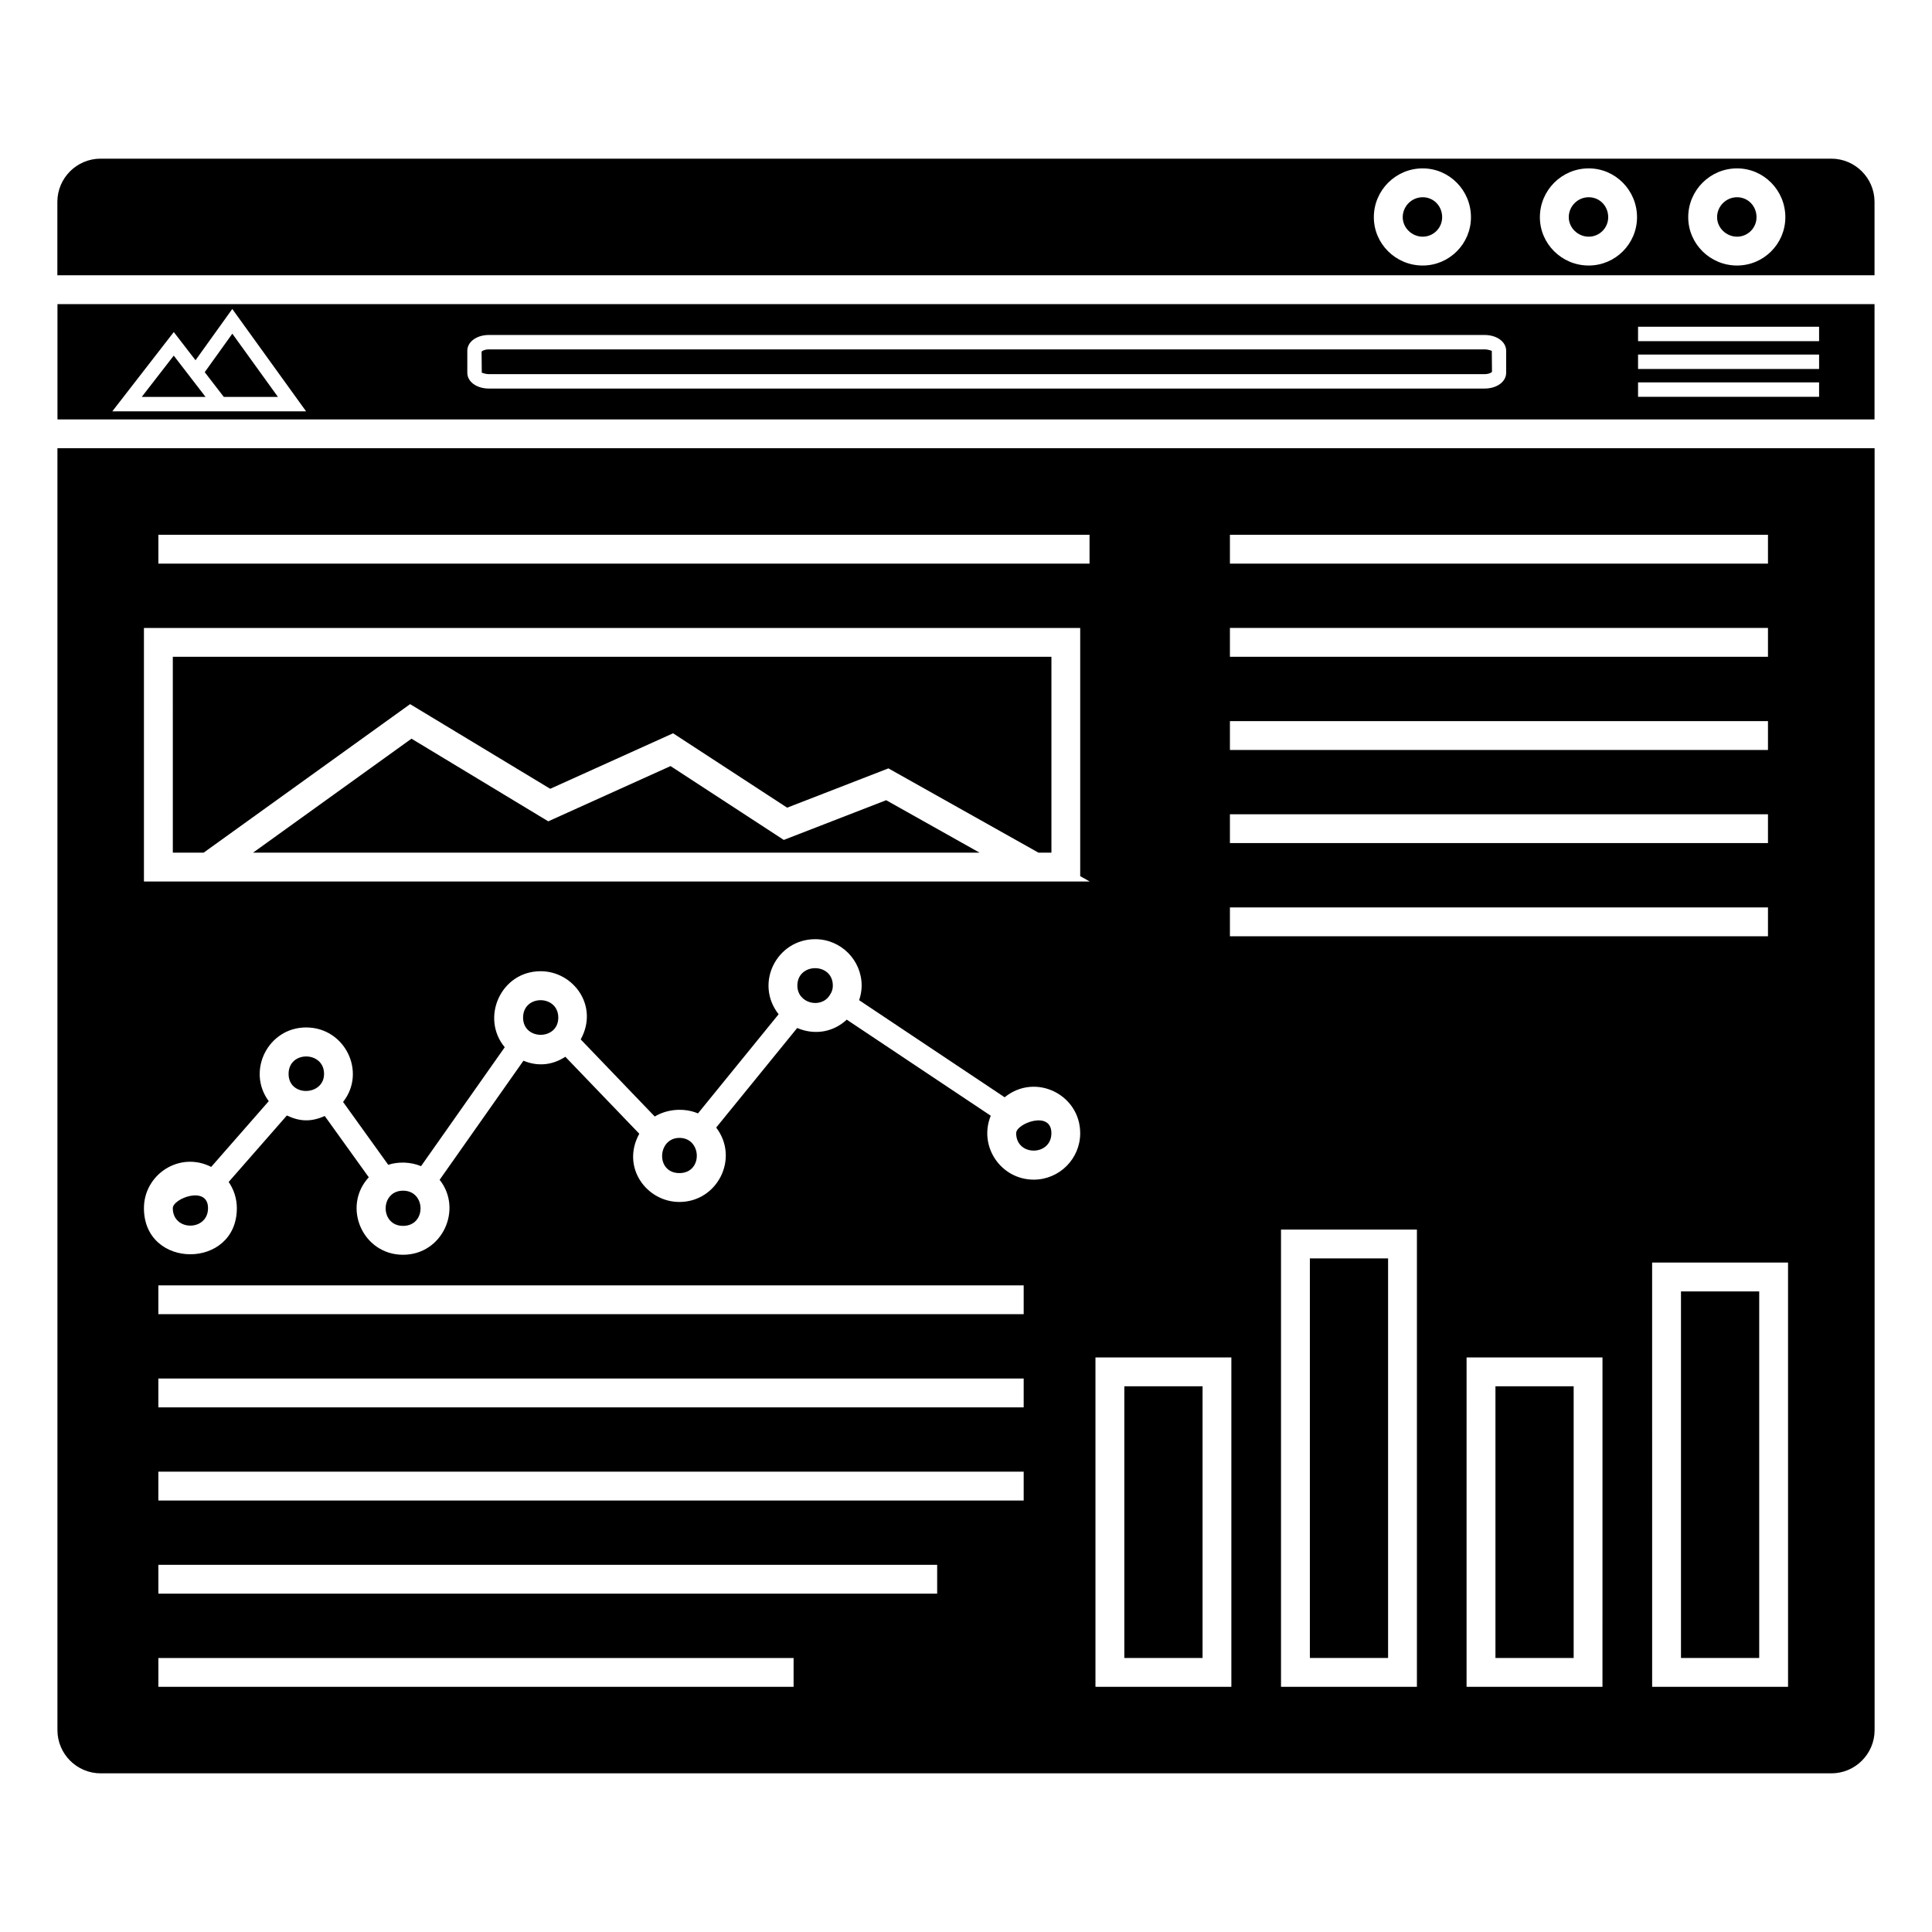
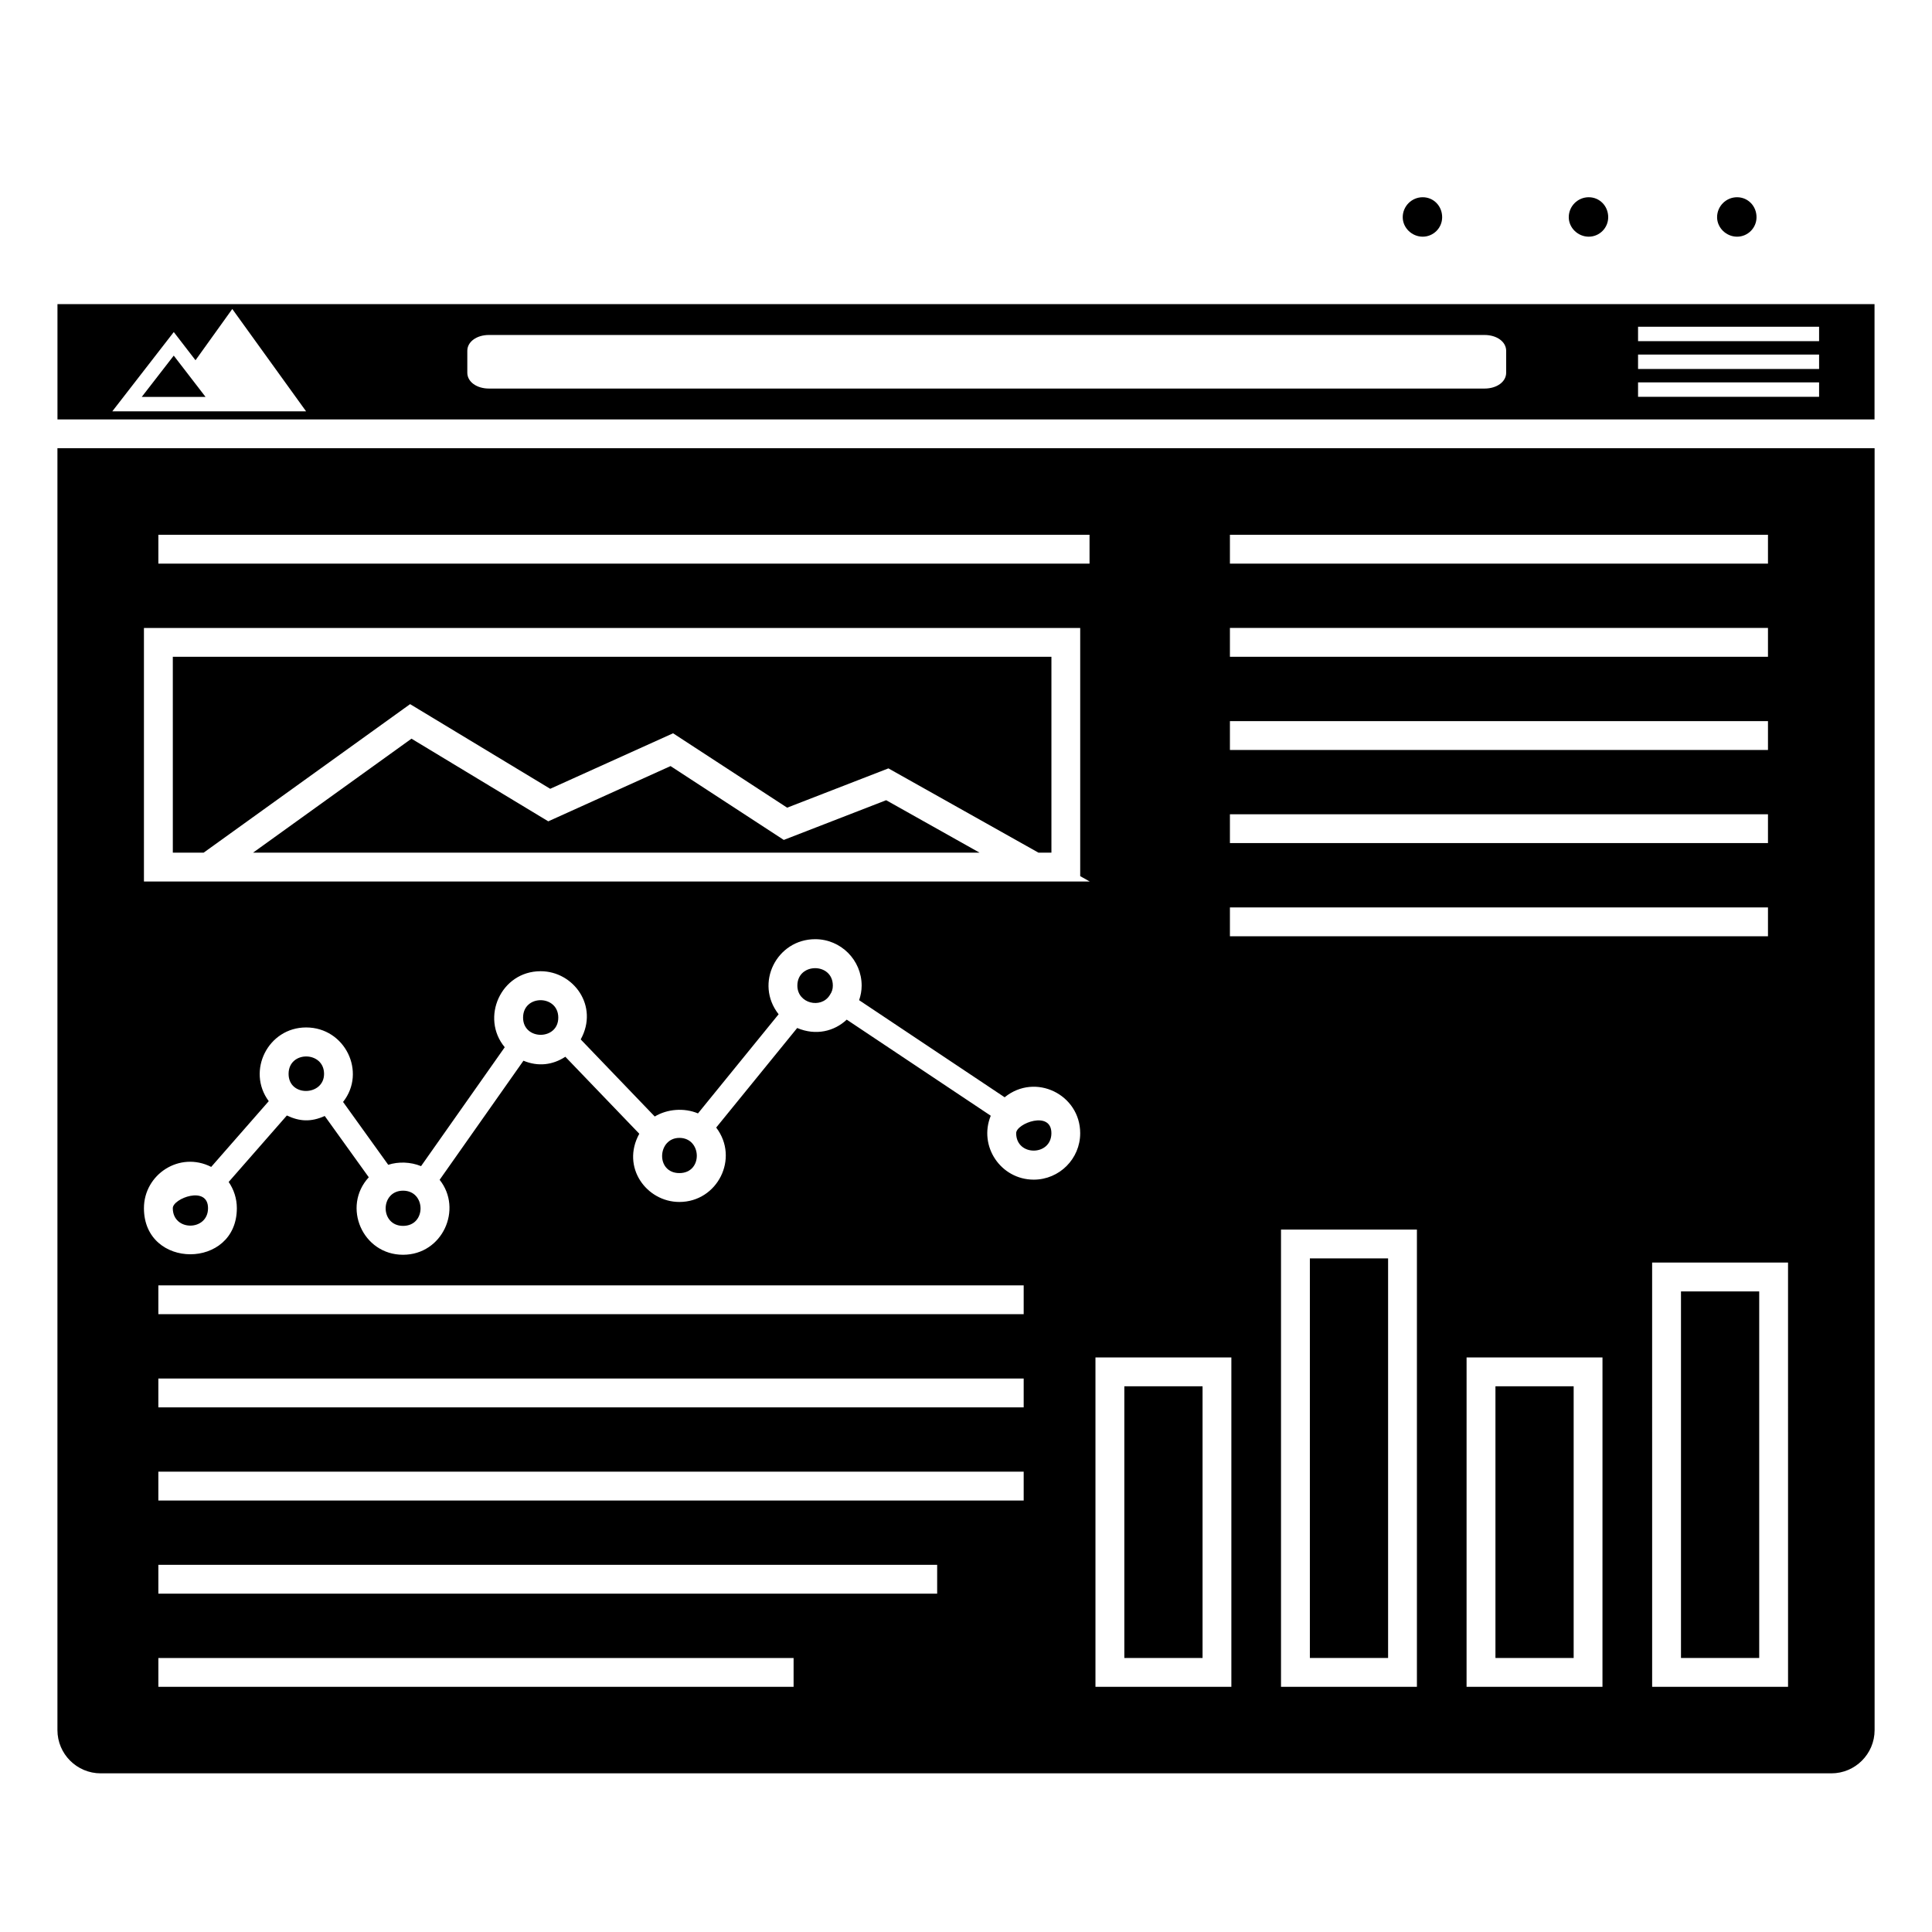
<svg xmlns="http://www.w3.org/2000/svg" fill="#000000" width="800px" height="800px" version="1.1" viewBox="144 144 512 512">
  <g>
    <path d="m159.22 602.49c0 6.324 5.144 11.465 11.465 11.465h458.64c6.324 0 11.465-5.144 11.465-11.465v-339.7h-481.57zm195.09-11.461h-168.34v-7.644h168.34zm38.047-24.691h-206.39v-7.644h206.39zm22.93-24.684h-229.32v-7.644h229.32zm0-24.688h-229.32v-7.644h229.32zm0-24.691h-229.32v-7.644h229.32zm104.21 98.75h-36.016v-121.18h36.016zm49.176 0h-36.016l0.004-87.293h36.016zm49.18 0h-36.016l-0.004-112.43h36.016zm-147.91-305.3h142.59v7.644h-142.59zm0 24.688h142.59v7.644h-142.59zm0 24.688h142.59v7.644h-142.59zm0 24.684h142.59v7.644h-142.59zm0 24.691h142.59v7.644h-142.59zm-35.633 119.26h36.016v87.293h-36.016zm-248.34-218.01h246.77v7.644h-246.77zm-3.824 24.691h248.12v65.77l2.531 1.422h-250.65zm17.828 142.82 15.25-17.418c-5.938-7.996-0.188-19.535 9.906-19.535 10.312 0 16.039 11.836 9.789 19.742l11.969 16.656c2.656-0.863 5.859-0.797 8.699 0.355l22.176-31.508c-6.477-7.801-1.039-20.148 9.512-20.148 8.695 0 15.504 9.215 10.621 18.074l19.621 20.43c3.301-1.992 7.769-2.371 11.457-0.824l21.371-26.277c-6.438-8.168-0.52-19.891 9.699-19.891 6.785 0 12.305 5.519 12.305 12.309 0 1.352-0.254 2.637-0.668 3.856l38.562 25.73c8.133-6.602 20.023-0.727 20.023 9.52 0 6.789-5.523 12.309-12.312 12.309-8.676 0-14.703-8.805-11.391-16.938l-38.164-25.465c-3.316 3.106-8.172 4.305-13.133 2.215l-21.465 26.383c6.203 8.133 0.34 19.719-9.762 19.719-8.672 0-15.516-9.199-10.617-18.078l-19.598-20.402c-3.352 2.188-7.188 2.668-11.102 1.047l-22.211 31.562c6.168 7.738 0.781 19.863-9.703 19.863-10.715 0-16.246-12.742-9.074-20.535l-11.672-16.242c-3.672 1.652-6.676 1.461-10.035-0.133l-15.426 17.617c1.363 1.98 2.168 4.375 2.168 6.953 0 16.258-24.621 16.305-24.621 0-0.004-8.941 9.426-15.199 17.824-10.945z" />
    <path d="m540.31 511.38h20.727v72.004h-20.727z" />
    <path d="m441.96 511.38h20.73v72.004h-20.73z" />
    <path d="m291.95 413.68c0-6.113-9.328-6.203-9.328 0 0 6.078 9.328 6.074 9.328 0z" />
    <path d="m422.63 444.3c0-6.125-9.336-2.574-9.336 0 0 6.203 9.336 6.125 9.336 0z" />
    <path d="m589.48 486.24h20.73v97.141h-20.73z" />
    <path d="m189.8 369.96h8.172l54.707-39.355 37.133 22.434 32.562-14.711 30.227 19.715 26.84-10.414 39.758 22.332h3.438v-51.902h-232.84z" />
    <path d="m199.13 464.18c0-6.125-9.336-2.574-9.336 0 0 6.203 9.336 6.125 9.336 0z" />
    <path d="m351.71 366.59-30.008-19.57-32.406 14.641-36.25-21.902-41.984 30.203h192.53l-24.75-13.898z" />
    <path d="m363.9 407.71c0.59-0.852 0.809-1.602 0.809-2.512 0-6.18-9.398-6.148-9.398 0 0 4.758 6.309 6.231 8.59 2.512z" />
    <path d="m229.88 428.59c0-6.086-9.402-6.223-9.402 0 0 6.199 9.402 5.867 9.402 0z" />
    <path d="m324.05 454.88c6.297 0 6-9.328 0-9.328-5.852 0-6.359 9.328 0 9.328z" />
    <path d="m250.82 468.87c6.234 0 6.106-9.328 0-9.328-6.125 0.004-6.188 9.328 0 9.328z" />
    <path d="m491.13 477.49h20.73v105.89h-20.73z" />
-     <path d="m271.7 242.77c0.129 0 0.797 0.379 1.887 0.379h263.84c1.176 0 1.859-0.438 1.965-0.586l-0.051-5.594c-0.016 0.059-0.746-0.375-1.91-0.375l-263.84-0.004c-1.176 0-1.859 0.438-1.965 0.59l0.051 5.594c0.008 0 0.016-0.004 0.027-0.004z" />
-     <path d="m640.77 197.51c0-6.324-5.144-11.465-11.465-11.465h-458.64c-6.32 0-11.465 5.144-11.465 11.465v19.438h481.57zm-119.75 16.855c-7.133 0-12.938-5.746-12.938-12.805 0-7.133 5.805-12.938 12.938-12.938 7.059 0 12.801 5.805 12.801 12.938 0.004 7.062-5.742 12.805-12.801 12.805zm44.004 0c-7.133 0-12.938-5.746-12.938-12.805 0-7.133 5.805-12.938 12.938-12.938 7.062 0 12.805 5.805 12.805 12.938 0 7.062-5.746 12.805-12.805 12.805zm39.312 0c-7.133 0-12.938-5.746-12.938-12.805 0-7.133 5.805-12.938 12.938-12.938 7.059 0 12.801 5.805 12.801 12.938 0 7.062-5.742 12.805-12.801 12.805z" />
    <path d="m604.34 196.27c-2.918 0-5.293 2.375-5.293 5.293 0 2.801 2.422 5.16 5.293 5.16 2.844 0 5.156-2.312 5.156-5.16 0-2.965-2.266-5.293-5.156-5.293z" />
-     <path d="m205.57 232.43-7.316 10.199 5.051 6.555h14.352z" />
    <path d="m521.03 196.27c-2.918 0-5.293 2.375-5.293 5.293 0 2.801 2.422 5.16 5.293 5.16 2.844 0 5.156-2.312 5.156-5.16 0.004-2.965-2.262-5.293-5.156-5.293z" />
    <path d="m640.77 255.15v-30.559h-481.54v30.559zm-62.668-24.562h47.977v3.82h-47.977zm0 7.371h47.977v3.82h-47.977zm0 7.375h47.977v3.82h-47.977zm-310.26-8.367c0-2.391 2.465-4.195 5.734-4.195h263.84c3.269 0 5.734 1.805 5.734 4.195v5.812c0 2.391-2.465 4.191-5.734 4.191h-263.84c-3.269 0-5.734-1.805-5.734-4.191zm-77.789-4.973 5.758 7.473 9.746-13.586 19.559 27.125h-51.355z" />
    <path d="m565.03 196.27c-2.918 0-5.293 2.375-5.293 5.293 0 2.801 2.422 5.16 5.293 5.16 2.848 0 5.16-2.312 5.16-5.16 0-2.965-2.266-5.293-5.16-5.293z" />
    <path d="m181.57 249.18h16.898c0.602 0.777-7.078-9.195-8.422-10.938z" />
  </g>
</svg>